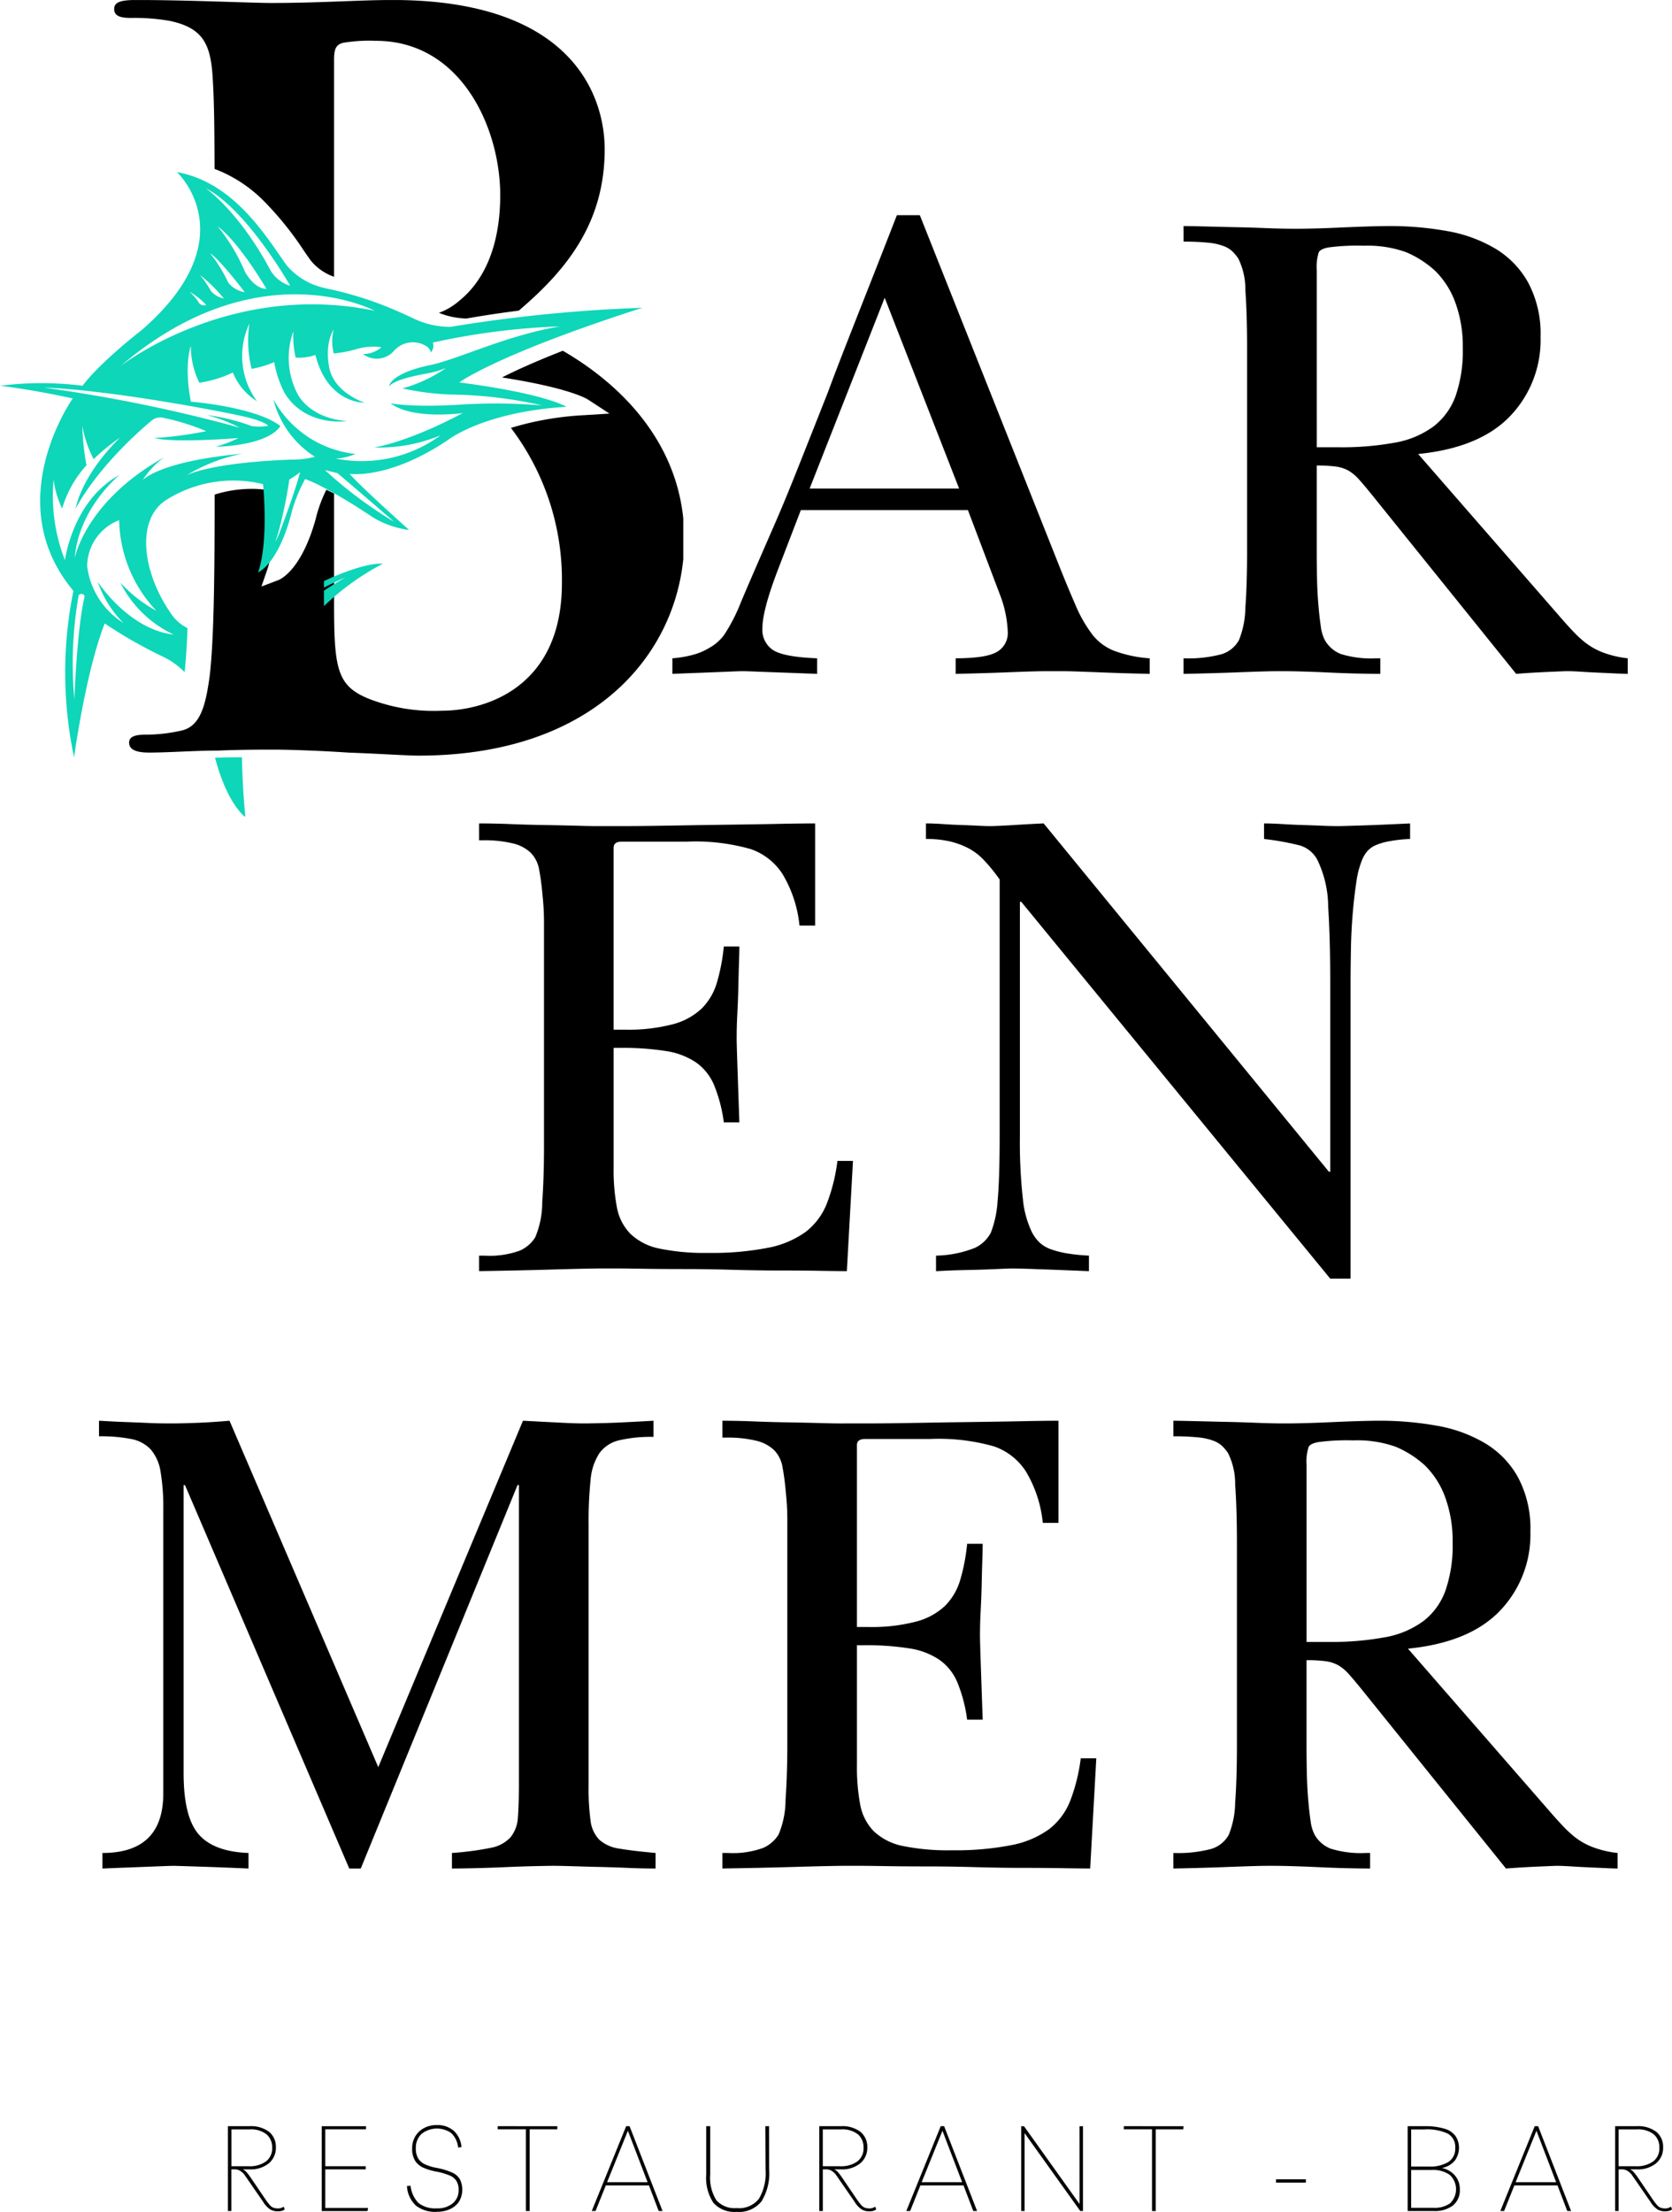
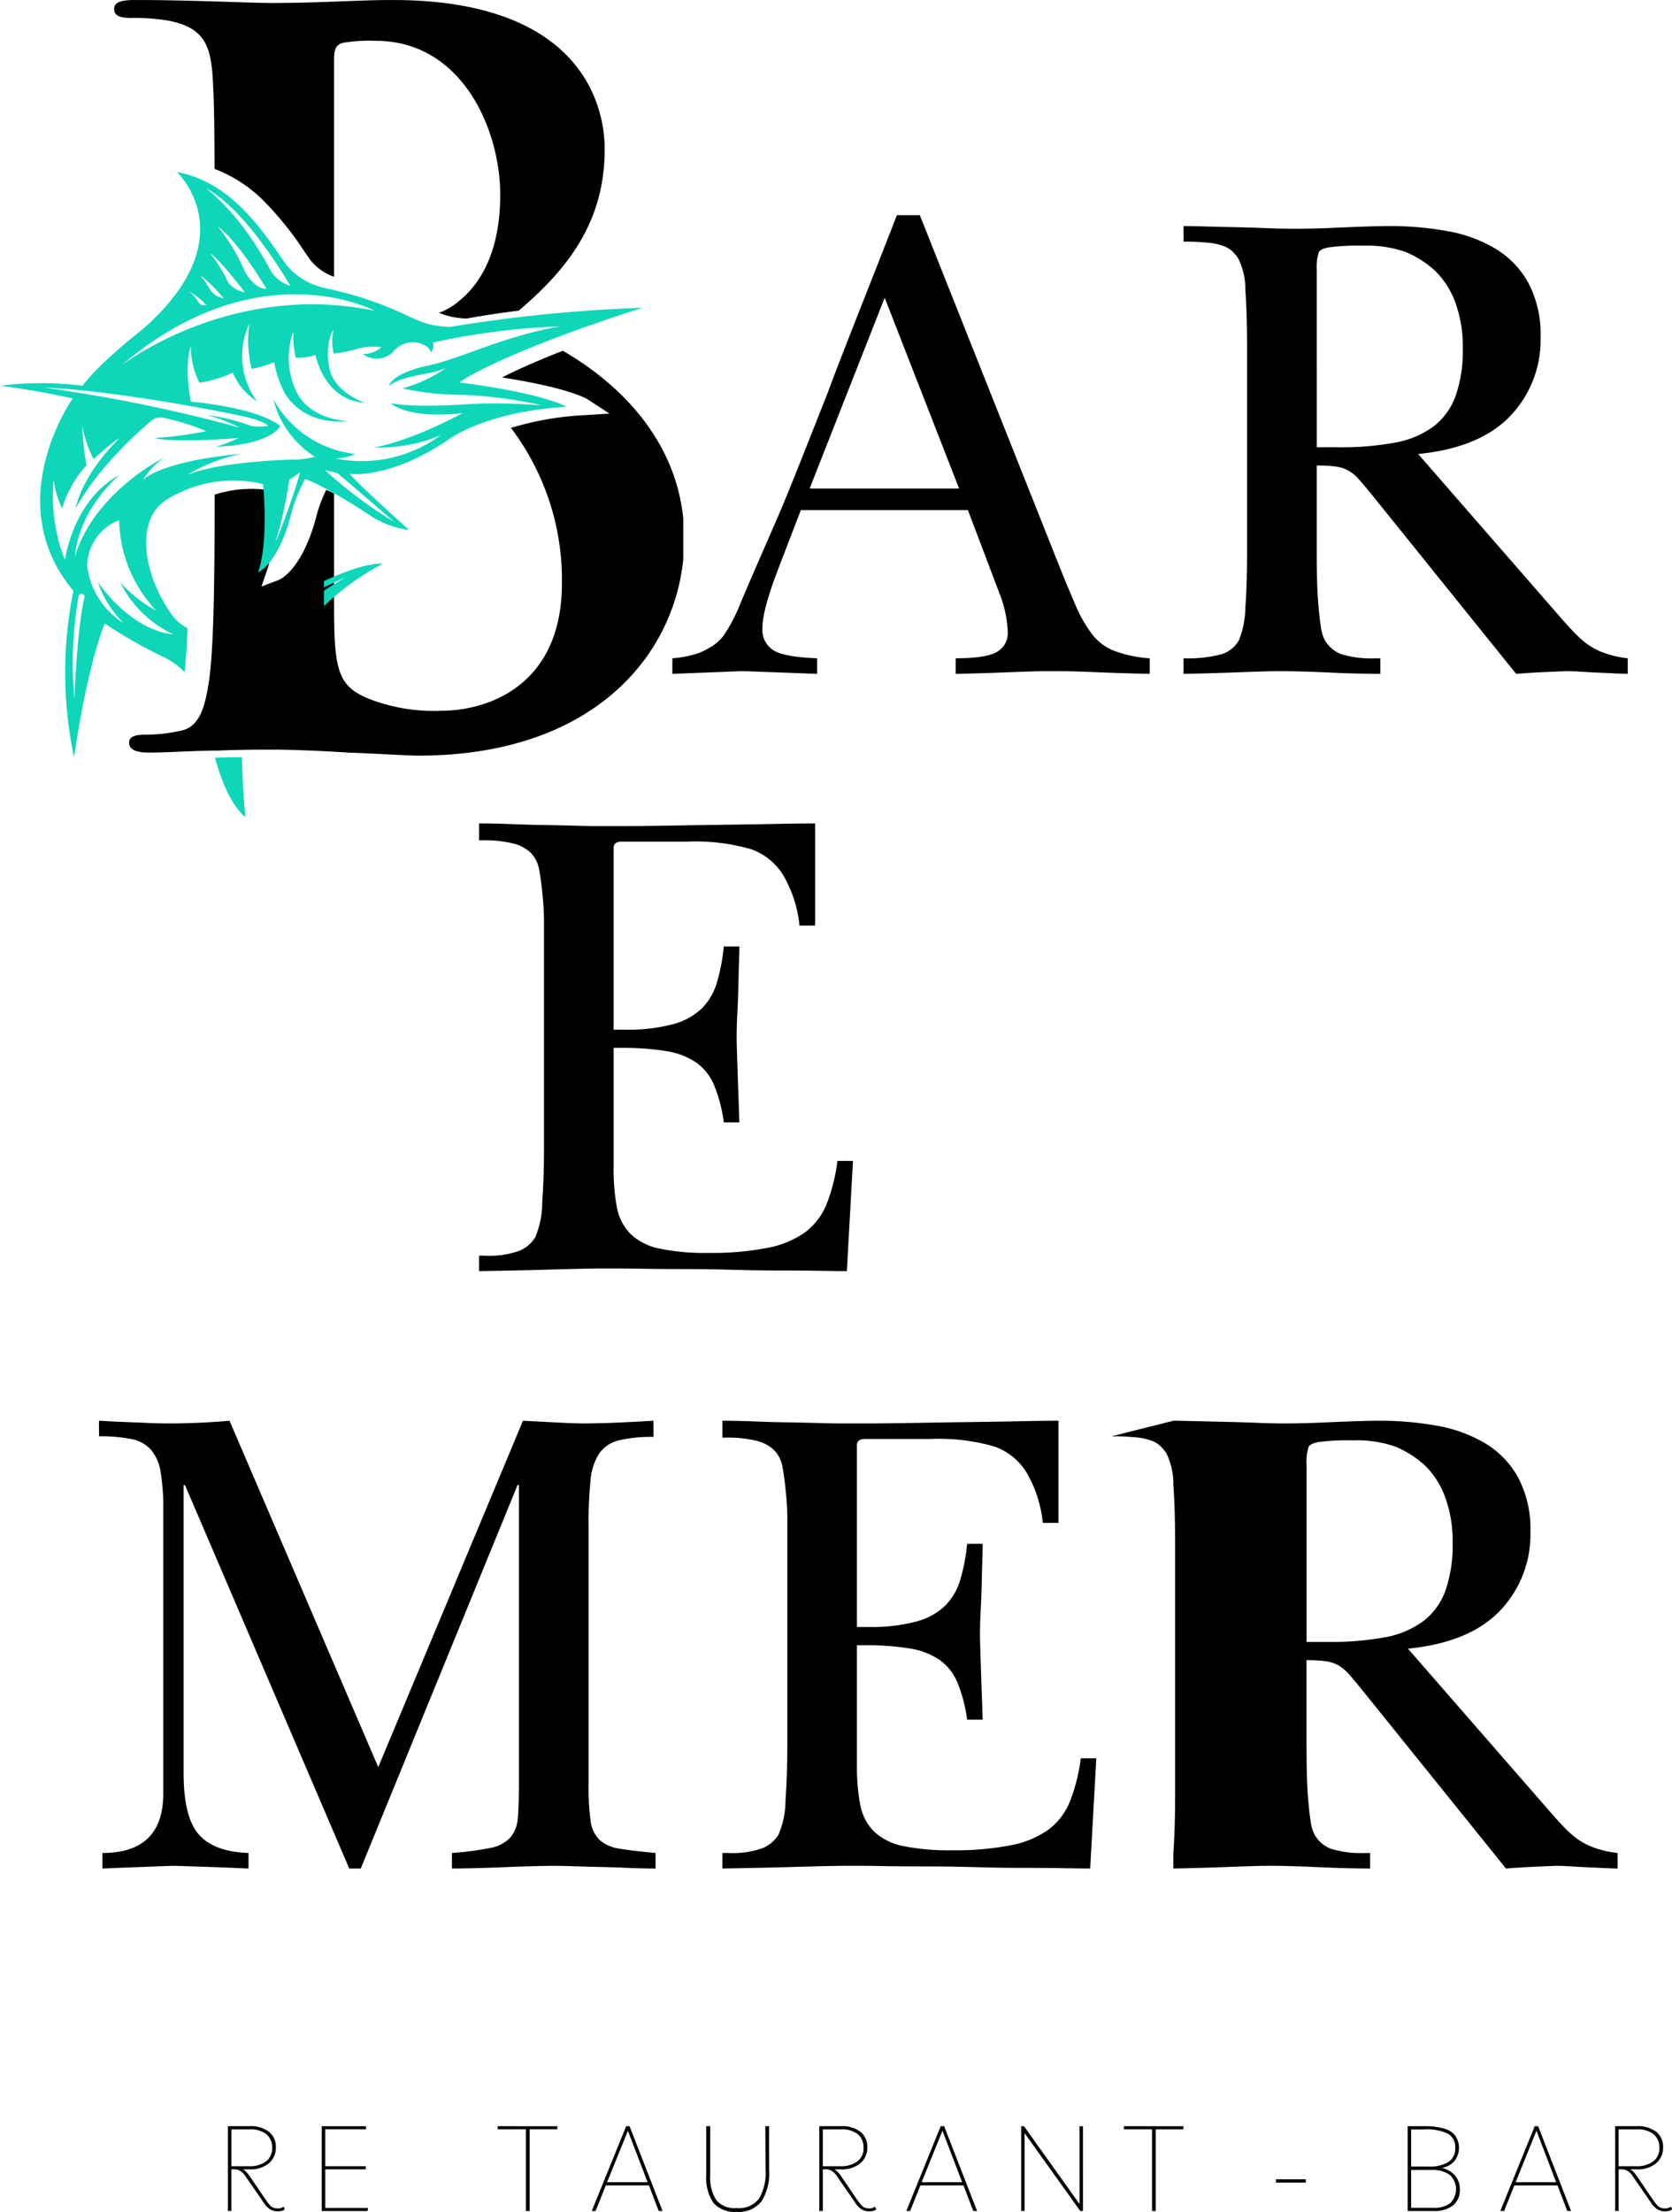
<svg xmlns="http://www.w3.org/2000/svg" width="210.534" height="278.392" viewBox="0 0 210.534 278.392">
  <defs>
    <clipPath id="clip-path">
      <rect id="Rectangle_2" data-name="Rectangle 2" width="210.534" height="278.392" fill="none" />
    </clipPath>
    <clipPath id="clip-path-2">
      <rect id="Rectangle_3" data-name="Rectangle 3" width="72.105" height="95.71" fill="none" />
    </clipPath>
    <clipPath id="clip-path-3">
      <rect id="Rectangle_5" data-name="Rectangle 5" width="81.03" height="81.385" fill="none" />
    </clipPath>
  </defs>
  <g id="Groupe_61" data-name="Groupe 61" transform="translate(-854.733 -186.576)">
    <g id="Groupe_1" data-name="Groupe 1" transform="translate(854.733 186.576)" clip-path="url(#clip-path)">
      <path id="Tracé_1" data-name="Tracé 1" d="M52.85,437.281l.1.339a1.119,1.119,0,0,1-.392.183,2.075,2.075,0,0,1-.47.052,1.911,1.911,0,0,1-.927-.222,3.013,3.013,0,0,1-.914-.965l-2.362-3.42a2.01,2.01,0,0,0-.47-.444,1.3,1.3,0,0,0-.8-.235h-.379v5.247H45.8V427.139h2.715a3.767,3.767,0,0,1,2.48.718,2.406,2.406,0,0,1,.848,1.932,2.523,2.523,0,0,1-.888,2.023,3.6,3.6,0,0,1-2.441.757h-.848a1.257,1.257,0,0,1,.444.313,6.077,6.077,0,0,1,.482.613l1.88,2.767a9.491,9.491,0,0,0,.587.783,1.234,1.234,0,0,0,.47.352,1.75,1.75,0,0,0,.613.091,1.012,1.012,0,0,0,.378-.065c.111-.052.222-.1.326-.143m-4.372-9.737H46.246v4.634H48.4a3.5,3.5,0,0,0,2.193-.6,2.052,2.052,0,0,0,.783-1.735,2.16,2.16,0,0,0-.679-1.658,3.192,3.192,0,0,0-2.219-.64" transform="translate(-17.106 -159.528)" />
      <path id="Tracé_2" data-name="Tracé 2" d="M70.24,427.531H65.11v4.647H70.2v.392H65.11v4.856H70.5l-.078.392H64.666V427.14H70.24Z" transform="translate(-24.152 -159.528)" />
-       <path id="Tracé_3" data-name="Tracé 3" d="M85.528,437.836a3.969,3.969,0,0,1-2.6-.783,3.606,3.606,0,0,1-1.135-2.467l.457-.039a3.583,3.583,0,0,0,1.018,2.193,3.437,3.437,0,0,0,2.284.653,2.978,2.978,0,0,0,2-.627,2.089,2.089,0,0,0,.744-1.684,2.037,2.037,0,0,0-.3-1.175,1.894,1.894,0,0,0-.927-.692,8.711,8.711,0,0,0-1.631-.457,7.582,7.582,0,0,1-1.527-.457,2.442,2.442,0,0,1-1.071-.861,2.826,2.826,0,0,1-.392-1.606,2.917,2.917,0,0,1,.392-1.5,2.861,2.861,0,0,1,1.1-1.044,3.354,3.354,0,0,1,1.606-.378,3.134,3.134,0,0,1,2.115.7,3.089,3.089,0,0,1,.992,2.075l-.418.052a2.913,2.913,0,0,0-.861-1.814,3.121,3.121,0,0,0-3.747.1,2.363,2.363,0,0,0-.717,1.8,2.4,2.4,0,0,0,.313,1.318,2.075,2.075,0,0,0,.914.744,6.337,6.337,0,0,0,1.41.417,8.743,8.743,0,0,1,1.88.561,2.141,2.141,0,0,1,1.018.849,2.957,2.957,0,0,1-.091,2.819,2.652,2.652,0,0,1-1.135.953,3.876,3.876,0,0,1-1.684.34" transform="translate(-30.549 -159.443)" />
      <path id="Tracé_4" data-name="Tracé 4" d="M107.548,427.14l-.026.392H104.05v10.286h-.47V427.531h-3.55v-.392Z" transform="translate(-37.359 -159.528)" />
      <path id="Tracé_5" data-name="Tracé 5" d="M118.929,437.817l4.333-10.677h.431l4.151,10.677h-.483l-1.227-3.224H120.7l-1.293,3.224Zm1.932-3.629h5.1l-2.48-6.474Z" transform="translate(-44.418 -159.529)" />
      <path id="Tracé_6" data-name="Tracé 6" d="M149.378,427.14h.47l.013,5.456a6.705,6.705,0,0,1-.966,4.007,3.623,3.623,0,0,1-3.133,1.318,3.55,3.55,0,0,1-2.911-1.122,5.652,5.652,0,0,1-.913-3.564v-6.1h.5v6.07a5.311,5.311,0,0,0,.783,3.263,3.068,3.068,0,0,0,2.545.979,3.182,3.182,0,0,0,2.819-1.187,6.378,6.378,0,0,0,.823-3.655Z" transform="translate(-53.011 -159.529)" />
      <path id="Tracé_7" data-name="Tracé 7" d="M171.726,437.281l.1.339a1.119,1.119,0,0,1-.392.183,2.075,2.075,0,0,1-.47.052,1.911,1.911,0,0,1-.927-.222,3.013,3.013,0,0,1-.914-.965l-2.362-3.42a2.01,2.01,0,0,0-.47-.444,1.3,1.3,0,0,0-.8-.235h-.379v5.247h-.444V427.139h2.715a3.767,3.767,0,0,1,2.48.718,2.406,2.406,0,0,1,.848,1.932,2.523,2.523,0,0,1-.888,2.023,3.6,3.6,0,0,1-2.441.757h-.848a1.257,1.257,0,0,1,.444.313,6.079,6.079,0,0,1,.482.613l1.88,2.767a9.5,9.5,0,0,0,.587.783,1.234,1.234,0,0,0,.47.352,1.749,1.749,0,0,0,.613.091,1.012,1.012,0,0,0,.378-.065c.111-.052.222-.1.326-.143m-4.372-9.737h-2.232v4.634h2.154a3.5,3.5,0,0,0,2.193-.6,2.052,2.052,0,0,0,.783-1.735,2.16,2.16,0,0,0-.679-1.658,3.192,3.192,0,0,0-2.219-.64" transform="translate(-61.504 -159.528)" />
      <path id="Tracé_8" data-name="Tracé 8" d="M182.148,437.817l4.333-10.677h.431l4.151,10.677h-.483l-1.227-3.224h-5.43l-1.292,3.224Zm1.932-3.629h5.1l-2.48-6.474Z" transform="translate(-68.029 -159.529)" />
      <path id="Tracé_9" data-name="Tracé 9" d="M212.588,427.14h.43v10.677h-.339l-7.009-9.8v9.8h-.43V427.14h.352l7,9.8Z" transform="translate(-76.653 -159.528)" />
      <path id="Tracé_10" data-name="Tracé 10" d="M233.384,427.14l-.026.392h-3.472v10.286h-.47V427.531h-3.55v-.392Z" transform="translate(-84.357 -159.528)" />
      <rect id="Rectangle_1" data-name="Rectangle 1" width="3.759" height="0.418" transform="translate(160.67 274.294)" />
      <path id="Tracé_11" data-name="Tracé 11" d="M282.908,437.816V427.139H285a8.385,8.385,0,0,1,2.584.326,2.564,2.564,0,0,1,1.371.94,2.732,2.732,0,0,1-.131,3.093,2.777,2.777,0,0,1-1.605.9,2.936,2.936,0,0,1,1.658.966,2.558,2.558,0,0,1,.6,1.683,2.463,2.463,0,0,1-.888,2.089,3.754,3.754,0,0,1-2.363.679Zm2.075-10.272h-1.631v4.673h2.18a4.479,4.479,0,0,0,2.506-.574,1.98,1.98,0,0,0,.861-1.776,1.9,1.9,0,0,0-.927-1.788,6.226,6.226,0,0,0-2.989-.535m-1.631,9.868h2.832a3.39,3.39,0,0,0,2.062-.561,2.462,2.462,0,0,0-.039-3.589,3.667,3.667,0,0,0-2.271-.613h-2.584Z" transform="translate(-105.661 -159.528)" />
      <path id="Tracé_12" data-name="Tracé 12" d="M301.529,437.817l4.333-10.677h.431l4.151,10.677h-.483l-1.227-3.224H303.3l-1.293,3.224Zm1.932-3.629h5.1l-2.48-6.474Z" transform="translate(-112.615 -159.529)" />
      <path id="Tracé_13" data-name="Tracé 13" d="M331.669,437.281l.1.339a1.119,1.119,0,0,1-.392.183,2.074,2.074,0,0,1-.47.052,1.911,1.911,0,0,1-.927-.222,3.014,3.014,0,0,1-.914-.965l-2.362-3.42a2.011,2.011,0,0,0-.47-.444,1.3,1.3,0,0,0-.8-.235h-.379v5.247h-.444V427.139h2.715a3.767,3.767,0,0,1,2.48.718,2.406,2.406,0,0,1,.848,1.932,2.523,2.523,0,0,1-.888,2.023,3.6,3.6,0,0,1-2.441.757h-.848a1.258,1.258,0,0,1,.444.313,6.075,6.075,0,0,1,.482.613l1.88,2.767a9.492,9.492,0,0,0,.587.783,1.234,1.234,0,0,0,.47.352,1.75,1.75,0,0,0,.613.091,1.012,1.012,0,0,0,.378-.065c.111-.052.222-.1.326-.143m-4.372-9.737h-2.232v4.634h2.154a3.5,3.5,0,0,0,2.193-.6,2.052,2.052,0,0,0,.783-1.735,2.16,2.16,0,0,0-.678-1.658,3.191,3.191,0,0,0-2.219-.64" transform="translate(-121.24 -159.528)" />
      <path id="Tracé_14" data-name="Tracé 14" d="M166.293,43.229l17.2,43.256q1.278,3.24,2.376,5.756a17.04,17.04,0,0,0,2.219,3.864,6.516,6.516,0,0,0,2.688,1.958,15.888,15.888,0,0,0,4.464.94v1.958q-3.485-.078-5.7-.17c-1.472-.058-2.633-.1-3.485-.13s-1.495-.039-1.919-.039h-2.01c-.392,0-1.028.013-1.906.039s-2.072.072-3.576.13-3.453.118-5.835.17V99q3.838,0,5.2-.809a2.714,2.714,0,0,0,1.358-2.507,14.556,14.556,0,0,0-1.018-4.777L172.349,80.35h-21.04l-2.884,7.505q-1.958,5.106-1.958,7.4a3.035,3.035,0,0,0,1.318,2.689q1.317.891,5.574,1.057v1.958q-4.6-.171-6.775-.248c-1.445-.058-2.31-.091-2.6-.091s-1.1.033-2.467.091-3.485.134-6.382.248V99a13.662,13.662,0,0,0,2.845-.509,7.579,7.579,0,0,0,1.749-.77,5.838,5.838,0,0,0,1.919-1.658,21.953,21.953,0,0,0,2.088-4.047q.676-1.615,1.658-3.876t2.336-5.365q1.37-3.1,3.067-7.362t3.916-9.88q.847-2.3,2.127-5.574t2.559-6.513q1.277-3.236,2.376-6.043t1.631-4.177ZM152.418,77.636H171.24l-9.372-24.016Z" transform="translate(-50.471 -16.145)" />
      <path id="Tracé_15" data-name="Tracé 15" d="M237.867,45.416q.587,0,2.245.039t3.8.091q2.124.039,4.425.13t4.085.078c.34,0,1.048-.013,2.128-.039s2.225-.078,3.446-.131,2.392-.1,3.5-.13,1.856-.039,2.258-.039a40.532,40.532,0,0,1,7.362.64,17.859,17.859,0,0,1,6.043,2.219,11.467,11.467,0,0,1,4.124,4.294,13.689,13.689,0,0,1,1.54,6.813,13.832,13.832,0,0,1-3.837,9.959q-3.828,3.994-11.577,4.764l17.882,20.519q1.184,1.361,1.905,2.089a14.756,14.756,0,0,0,1.162,1.057,8.755,8.755,0,0,0,2.127,1.24,12.568,12.568,0,0,0,3.315.809v1.958c-.229,0-.64-.013-1.24-.039s-1.26-.058-2-.091-1.5-.066-2.3-.118-1.5-.091-2.128-.091c-.167,0-.92.033-2.258.091s-2.708.134-4.125.248L261.7,79.379q-1.018-1.263-1.71-2.036a5.43,5.43,0,0,0-1.358-1.149,4.619,4.619,0,0,0-1.579-.509,17.877,17.877,0,0,0-2.415-.13V86.284q0,1.791.039,3.537t.17,3.277c.085,1.018.186,1.912.3,2.676a5.081,5.081,0,0,0,.509,1.749,4.025,4.025,0,0,0,2,1.749,12.844,12.844,0,0,0,4.477.548h.509v1.958q-1.018,0-2.806-.039c-1.195-.026-2.415-.071-3.668-.13s-2.383-.1-3.407-.13-1.729-.039-2.128-.039h-.979q-.642,0-1.958.039c-.881.026-2.1.071-3.668.13s-3.613.118-6.161.17V99.819a16.28,16.28,0,0,0,4.764-.509,3.748,3.748,0,0,0,2.219-1.788,11.34,11.34,0,0,0,.8-4.046q.22-2.937.222-7.192V60.91q0-4.425-.222-7.44a8.706,8.706,0,0,0-.888-3.968,5.59,5.59,0,0,0-.73-.887,3.27,3.27,0,0,0-1.149-.692,7.429,7.429,0,0,0-1.958-.417,29.485,29.485,0,0,0-3.054-.131ZM254.64,73.257h2.806a36.964,36.964,0,0,0,7.061-.587,11.512,11.512,0,0,0,4.856-2.049,8.45,8.45,0,0,0,2.767-3.837,17.321,17.321,0,0,0,.9-6.043,15.967,15.967,0,0,0-.94-5.7,10.7,10.7,0,0,0-2.558-4.007,12.756,12.756,0,0,0-3.655-2.336,14.411,14.411,0,0,0-5.364-.809,27.151,27.151,0,0,0-4.438.222c-.679.14-1.077.349-1.188.627a6.143,6.143,0,0,0-.248,2.219Z" transform="translate(-88.839 -16.962)" />
      <path id="Tracé_16" data-name="Tracé 16" d="M96.288,165.417q1.865,0,4.124.091t4.425.117q2.163.039,3.994.091t2.858.039h2.728q1.959,0,4.465-.039t5.4-.091q2.9-.039,5.626-.078t5.025-.091q2.295-.038,3.668-.039v12.857h-1.971a15.615,15.615,0,0,0-2.128-6.474,7.8,7.8,0,0,0-3.994-3.146,25.381,25.381,0,0,0-8.093-.94h-8.17q-1.019,0-1.018.77v22.894h1.449a21.943,21.943,0,0,0,5.991-.679,8.328,8.328,0,0,0,3.668-2,7.653,7.653,0,0,0,1.906-3.277,24.063,24.063,0,0,0,.861-4.516h1.958c0,.568-.02,1.318-.053,2.258s-.052,1.938-.078,3.015-.071,2.177-.13,3.289-.078,2.111-.078,3.015q0,.6.078,2.95t.261,7.61h-1.958a18.683,18.683,0,0,0-1.241-4.725,6.6,6.6,0,0,0-2.3-2.846,9.263,9.263,0,0,0-3.785-1.41,34.835,34.835,0,0,0-5.7-.392h-.848v15.076a25.473,25.473,0,0,0,.417,5.025,6.433,6.433,0,0,0,1.71,3.315,7.4,7.4,0,0,0,3.616,1.841,28.009,28.009,0,0,0,6.174.548,36.487,36.487,0,0,0,7.492-.64,11.914,11.914,0,0,0,4.764-2,8.335,8.335,0,0,0,2.676-3.576,22.435,22.435,0,0,0,1.331-5.364h1.958l-.77,13.874q-1.112,0-3.368-.039t-5.065-.039q-2.809,0-6-.091t-6.082-.091q-2.9,0-5.234-.039t-3.616-.039h-1.319c-.541,0-1.422.013-2.65.039s-2.865.072-4.934.131-4.751.117-8.04.169V219.82h.679a11.1,11.1,0,0,0,4.464-.639,4.34,4.34,0,0,0,1.919-1.658,11.3,11.3,0,0,0,.888-4.386q.22-3.2.222-6.853v-28.52a30.965,30.965,0,0,0-.17-3.158c-.114-1.306-.258-2.408-.431-3.316a4.008,4.008,0,0,0-1.057-2.167,4.894,4.894,0,0,0-2.258-1.188,15.189,15.189,0,0,0-3.837-.392h-.418Z" transform="translate(-35.962 -61.78)" />
-       <path id="Tracé_17" data-name="Tracé 17" d="M186.1,165.417c.679,0,1.426.033,2.245.091s1.622.091,2.389.117,1.462.059,2.088.091,1.077.039,1.358.039q.847,0,2.937-.131c1.39-.085,2.656-.157,3.8-.209l35.92,43.843h.17V185.6q0-5.7-.261-9.7a13.742,13.742,0,0,0-1.357-5.887,3.721,3.721,0,0,0-2.219-1.827,35.224,35.224,0,0,0-4.5-.809v-1.958c.737,0,1.559.033,2.467.091s1.791.091,2.636.117,1.661.059,2.428.091,1.377.039,1.841.039q.416,0,2.846-.078t6.174-.261v1.958a17.941,17.941,0,0,0-2.689.3,7.569,7.569,0,0,0-1.7.509,2.959,2.959,0,0,0-1.031.77,4.037,4.037,0,0,0-.627,1.057,11.527,11.527,0,0,0-.731,2.859q-.289,1.909-.47,4.164t-.209,4.555q-.039,2.3-.039,3.916v37.212h-2.558L198.1,175.285h-.17v29.381a64.9,64.9,0,0,0,.378,8.053,12.224,12.224,0,0,0,1.162,4.2,4.89,4.89,0,0,0,.966,1.279,4.114,4.114,0,0,0,1.37.809,11.3,11.3,0,0,0,1.958.509,22.551,22.551,0,0,0,2.859.3v1.958q-4.1-.171-6.357-.247c-1.5-.059-2.646-.091-3.446-.091-.114,0-.47.013-1.07.039s-1.328.059-2.206.091-1.873.052-2.976.078-2.173.078-3.2.13V219.82a14.014,14.014,0,0,0,4.894-.979,4.343,4.343,0,0,0,2.011-1.919,13.263,13.263,0,0,0,.848-3.994q.259-2.726.261-8.262V172.478a21.763,21.763,0,0,0-1.971-2.428,7.48,7.48,0,0,0-2-1.527,10.171,10.171,0,0,0-2.336-.848,13.2,13.2,0,0,0-2.976-.3Z" transform="translate(-69.506 -61.78)" />
      <path id="Tracé_18" data-name="Tracé 18" d="M19.9,285.416c.966.052,1.788.1,2.467.13l2.049.078c.679.026,1.387.059,2.128.091s1.619.039,2.637.039c.737,0,1.788-.026,3.145-.078s2.7-.147,4.007-.261l18.73,43.6,18.221-43.6q3.236.171,5.065.261t2.936.078q.166,0,2.036-.039t6.4-.3v2.036a17.489,17.489,0,0,0-4.347.431,4.25,4.25,0,0,0-2.467,1.618,7.231,7.231,0,0,0-1.11,3.368,51.382,51.382,0,0,0-.248,5.652v32.788a30.388,30.388,0,0,0,.248,4.464,4.1,4.1,0,0,0,1.11,2.389,4.756,4.756,0,0,0,2.506,1.109q1.669.289,4.568.548v1.958c-1.194,0-2.46-.033-3.8-.091s-2.594-.091-3.785-.118-2.258-.065-3.2-.091-1.6-.039-2-.039-1.2.013-2.388.039-2.46.072-3.824.131-2.689.1-3.968.13-2.163.039-2.675.039v-1.958a37.735,37.735,0,0,0,4.856-.639,4.5,4.5,0,0,0,2.506-1.319,4.294,4.294,0,0,0,.94-2.506q.127-1.576.13-4.216v-37.63h-.17L52.859,341.776H51.411L30.723,293.509h-.17v36.26q0,5.535,1.906,7.714t6.265,2.336v1.958q-3.838-.171-6.435-.247c-1.733-.059-2.738-.091-3.015-.091s-1.171.033-2.65.091-3.57.133-6.292.247v-1.958q7.661,0,7.662-7.492V296.563a26.808,26.808,0,0,0-.34-4.712,5.6,5.6,0,0,0-1.24-2.819,4.52,4.52,0,0,0-2.467-1.318,19.875,19.875,0,0,0-4.046-.34Z" transform="translate(-7.433 -106.597)" />
      <path id="Tracé_19" data-name="Tracé 19" d="M145.192,285.416q1.865,0,4.124.091t4.425.117q2.163.04,3.994.091t2.858.039h2.728q1.959,0,4.465-.039t5.4-.091q2.9-.038,5.625-.078t5.025-.091q2.295-.039,3.668-.039v12.857h-1.971a15.615,15.615,0,0,0-2.128-6.474,7.8,7.8,0,0,0-3.994-3.146,25.382,25.382,0,0,0-8.093-.94h-8.17q-1.019,0-1.018.77v22.894h1.449a21.945,21.945,0,0,0,5.991-.679,8.329,8.329,0,0,0,3.668-2,7.653,7.653,0,0,0,1.906-3.277,24.064,24.064,0,0,0,.861-4.516h1.958c0,.568-.02,1.318-.053,2.258s-.052,1.938-.078,3.016-.071,2.177-.13,3.289-.078,2.111-.078,3.015q0,.6.078,2.95t.261,7.61h-1.958a18.683,18.683,0,0,0-1.241-4.725,6.6,6.6,0,0,0-2.3-2.846,9.264,9.264,0,0,0-3.785-1.41,34.837,34.837,0,0,0-5.7-.392h-.848V328.75a25.474,25.474,0,0,0,.417,5.025,6.432,6.432,0,0,0,1.71,3.315,7.4,7.4,0,0,0,3.616,1.841,28.012,28.012,0,0,0,6.174.548,36.488,36.488,0,0,0,7.492-.64,11.914,11.914,0,0,0,4.764-2,8.334,8.334,0,0,0,2.676-3.576,22.433,22.433,0,0,0,1.331-5.364h1.958l-.77,13.874q-1.112,0-3.368-.039t-5.065-.039q-2.809,0-6-.091t-6.082-.091q-2.9,0-5.234-.039t-3.616-.039h-1.319c-.541,0-1.422.013-2.65.039s-2.865.072-4.934.131-4.751.117-8.04.169v-1.958h.679a11.1,11.1,0,0,0,4.464-.639,4.34,4.34,0,0,0,1.919-1.658,11.3,11.3,0,0,0,.888-4.386q.22-3.2.222-6.853v-28.52a30.961,30.961,0,0,0-.17-3.158c-.114-1.306-.258-2.408-.431-3.316a4.008,4.008,0,0,0-1.057-2.166,4.894,4.894,0,0,0-2.258-1.188,15.188,15.188,0,0,0-3.837-.392h-.418Z" transform="translate(-54.226 -106.597)" />
-       <path id="Tracé_20" data-name="Tracé 20" d="M235.82,285.416q.587,0,2.245.039t3.8.091q2.124.038,4.424.13t4.086.078c.34,0,1.048-.013,2.128-.039s2.225-.078,3.446-.131,2.392-.1,3.5-.13,1.856-.039,2.258-.039a40.535,40.535,0,0,1,7.362.64,17.859,17.859,0,0,1,6.043,2.219,11.467,11.467,0,0,1,4.124,4.294,13.689,13.689,0,0,1,1.54,6.813,13.832,13.832,0,0,1-3.837,9.959q-3.828,3.994-11.577,4.764l17.882,20.519q1.184,1.361,1.905,2.089a14.73,14.73,0,0,0,1.162,1.057,8.754,8.754,0,0,0,2.127,1.24,12.568,12.568,0,0,0,3.316.81v1.958c-.229,0-.64-.013-1.24-.039s-1.26-.058-2-.091-1.5-.066-2.3-.118-1.5-.091-2.128-.091c-.167,0-.92.033-2.258.091s-2.708.134-4.125.248l-18.051-22.4q-1.018-1.263-1.71-2.036a5.431,5.431,0,0,0-1.358-1.149,4.618,4.618,0,0,0-1.579-.509,17.863,17.863,0,0,0-2.415-.13v10.729q0,1.791.039,3.537t.17,3.277c.085,1.018.186,1.912.3,2.676a5.083,5.083,0,0,0,.509,1.749,4.025,4.025,0,0,0,2,1.749,12.843,12.843,0,0,0,4.477.548h.509v1.958q-1.018,0-2.806-.039c-1.195-.026-2.415-.071-3.668-.13s-2.383-.1-3.407-.13-1.729-.039-2.128-.039h-.979q-.642,0-1.958.039c-.882.026-2.1.071-3.668.13s-3.613.118-6.161.17v-1.958a16.281,16.281,0,0,0,4.764-.509,3.748,3.748,0,0,0,2.219-1.788,11.34,11.34,0,0,0,.8-4.046q.22-2.937.222-7.192V300.91q0-4.425-.222-7.44a8.707,8.707,0,0,0-.888-3.968,5.59,5.59,0,0,0-.731-.887,3.271,3.271,0,0,0-1.149-.692,7.43,7.43,0,0,0-1.958-.417,29.486,29.486,0,0,0-3.054-.131Zm16.773,27.841H255.4a36.961,36.961,0,0,0,7.062-.587,11.512,11.512,0,0,0,4.856-2.049,8.45,8.45,0,0,0,2.767-3.837,17.321,17.321,0,0,0,.9-6.043,15.968,15.968,0,0,0-.94-5.7,10.7,10.7,0,0,0-2.558-4.007,12.755,12.755,0,0,0-3.655-2.336,14.411,14.411,0,0,0-5.364-.809,27.151,27.151,0,0,0-4.438.222c-.679.14-1.077.349-1.188.627a6.143,6.143,0,0,0-.248,2.219Z" transform="translate(-88.074 -106.597)" />
+       <path id="Tracé_20" data-name="Tracé 20" d="M235.82,285.416q.587,0,2.245.039t3.8.091q2.124.038,4.424.13t4.086.078c.34,0,1.048-.013,2.128-.039s2.225-.078,3.446-.131,2.392-.1,3.5-.13,1.856-.039,2.258-.039a40.535,40.535,0,0,1,7.362.64,17.859,17.859,0,0,1,6.043,2.219,11.467,11.467,0,0,1,4.124,4.294,13.689,13.689,0,0,1,1.54,6.813,13.832,13.832,0,0,1-3.837,9.959q-3.828,3.994-11.577,4.764l17.882,20.519q1.184,1.361,1.905,2.089a14.73,14.73,0,0,0,1.162,1.057,8.754,8.754,0,0,0,2.127,1.24,12.568,12.568,0,0,0,3.316.81v1.958c-.229,0-.64-.013-1.24-.039s-1.26-.058-2-.091-1.5-.066-2.3-.118-1.5-.091-2.128-.091c-.167,0-.92.033-2.258.091s-2.708.134-4.125.248l-18.051-22.4q-1.018-1.263-1.71-2.036a5.431,5.431,0,0,0-1.358-1.149,4.618,4.618,0,0,0-1.579-.509,17.863,17.863,0,0,0-2.415-.13v10.729q0,1.791.039,3.537t.17,3.277c.085,1.018.186,1.912.3,2.676a5.083,5.083,0,0,0,.509,1.749,4.025,4.025,0,0,0,2,1.749,12.843,12.843,0,0,0,4.477.548h.509v1.958q-1.018,0-2.806-.039c-1.195-.026-2.415-.071-3.668-.13s-2.383-.1-3.407-.13-1.729-.039-2.128-.039h-.979q-.642,0-1.958.039c-.882.026-2.1.071-3.668.13s-3.613.118-6.161.17v-1.958q.22-2.937.222-7.192V300.91q0-4.425-.222-7.44a8.707,8.707,0,0,0-.888-3.968,5.59,5.59,0,0,0-.731-.887,3.271,3.271,0,0,0-1.149-.692,7.43,7.43,0,0,0-1.958-.417,29.486,29.486,0,0,0-3.054-.131Zm16.773,27.841H255.4a36.961,36.961,0,0,0,7.062-.587,11.512,11.512,0,0,0,4.856-2.049,8.45,8.45,0,0,0,2.767-3.837,17.321,17.321,0,0,0,.9-6.043,15.968,15.968,0,0,0-.94-5.7,10.7,10.7,0,0,0-2.558-4.007,12.755,12.755,0,0,0-3.655-2.336,14.411,14.411,0,0,0-5.364-.809,27.151,27.151,0,0,0-4.438.222c-.679.14-1.077.349-1.188.627a6.143,6.143,0,0,0-.248,2.219Z" transform="translate(-88.074 -106.597)" />
    </g>
    <g id="Groupe_4" data-name="Groupe 4" transform="translate(868.665 186.58)">
      <g id="Groupe_3" data-name="Groupe 3" clip-path="url(#clip-path-2)">
        <path id="Tracé_21" data-name="Tracé 21" d="M79.45,44.143c-2.421.95-4.268,1.749-5.632,2.379-.793.369-1.469.695-2.036.986,8.341,1.3,10.592,2.63,10.843,2.793l2.689,1.756-3.2.2a38.35,38.35,0,0,0-9.209,1.6A31.619,31.619,0,0,1,79.323,73.42c0,13.03-9.521,16.035-15.16,16.035a22.513,22.513,0,0,1-9.143-1.5c-3.511-1.426-4.236-3.233-4.363-9.212-.016-.851-.023-1.785-.023-2.816V62.114c-.388-.2-.712-.35-.972-.47a17.236,17.236,0,0,0-1.335,3.648l-.009.056L48.3,65.4c-1.791,6.357-4.408,7.512-4.7,7.623l-2.111.8.734-2.135c1.018-2.966.767-8.014.627-9.9a12.816,12.816,0,0,0-2.608-.257,15.5,15.5,0,0,0-4.646.721c0,6.135-.029,11.669-.183,16.1-.095,2.685-.232,4.963-.44,6.725-.1.724-.205,1.413-.33,2.056-.5,2.588-1.3,4.435-3.306,4.836a20.423,20.423,0,0,1-4.51.5c-1.5,0-2,.378-2,1,0,.875.875,1.253,2.506,1.253,2.506,0,5.763-.251,8.644-.251l.5-.019c2.268-.085,4.353-.1,5.756-.1.333,0,.63,0,.881,0,1.88,0,5.639.127,9.4.378,3.632.124,7.267.375,8.768.375,23.053,0,33.453-13.907,33.453-27.312,0-11.17-7.276-18.994-15.284-23.638M29.962,2.633c4.134.878,5.136,2.881,5.387,7.14.16,2.594.219,4.976.238,11.486a17.418,17.418,0,0,1,6.132,3.968,40.436,40.436,0,0,1,5.169,6.409c.281.4.544.786.793,1.132a6.557,6.557,0,0,0,2.953,2.069V7.518c0-1.377.251-1.88,1.129-2.131a20.448,20.448,0,0,1,4.131-.248c10.775,0,15.663,11.023,15.663,19.419,0,6.138-1.88,10.648-5.136,13.281a8.151,8.151,0,0,1-2.581,1.534,9.784,9.784,0,0,0,3.4.714h.091c2.177-.388,4.4-.714,6.565-.992C79.907,33.979,84.71,28.072,84.71,18.8,84.71,12.155,80.7,0,58.025,0,53.766,0,48.878.375,42.74.375,40.234.375,32.341,0,25.7,0c-1.876,0-2.754.251-2.754,1.129s.751,1.129,2.131,1.129a25.715,25.715,0,0,1,4.885.375" transform="translate(-22.502 -0.004)" />
      </g>
    </g>
    <g id="Groupe_8" data-name="Groupe 8" transform="translate(854.733 207.943)">
      <g id="Groupe_7" data-name="Groupe 7" clip-path="url(#clip-path-3)">
        <path id="Tracé_23" data-name="Tracé 23" d="M58.015,60.936c.13-.091.362-.238.708-.444,2.029-1.194,8.066-4.314,22.192-8.84a187.927,187.927,0,0,0-24.164,2.4,10.663,10.663,0,0,1-4.725-1.09l-.606-.278c-.33-.153-.66-.3-1-.454a44.613,44.613,0,0,0-9.153-2.979s-.17-.033-.45-.108l-.085-.019A8.65,8.65,0,0,1,36.115,46.3c-2.526-3.54-6.6-10.439-13.806-11.725,0,0,8.9,8.246-4.383,19.833,0,0-5.273,4.066-7.505,7.055a41.346,41.346,0,0,0-10.354,0s4.326.532,9.12,1.6c0,0-9.286,13.04.082,24.216a51.682,51.682,0,0,0,.081,20.956s1.481-10.846,3.864-16.848a58.1,58.1,0,0,0,7.273,4.151,9.655,9.655,0,0,1,2.784,1.971c.157-1.439.278-3.26.366-5.54A5.32,5.32,0,0,1,21.6,90.2c-3.615-5.136-4.561-11.874-.617-14.38a15.852,15.852,0,0,1,12.165-1.974s.738,7.15-.616,11.1c0,0,2.355-.891,4.052-6.918a19.346,19.346,0,0,1,1.863-4.82s2.519.793,8.495,4.794a11.733,11.733,0,0,0,4.6,1.615s-5.782-5.149-7.505-7.065c0,0,4.931.764,12.41-4.275,0,0,4.49-3.534,14.9-4.163,0,0-2.522-1.645-13.48-3.067,0,0,.046-.036.147-.1M36.565,48.878a4.01,4.01,0,0,1-1.027-.466A4.269,4.269,0,0,1,34,46.784c-3.857-7.2-7.946-10.093-8.073-10.181,5.2,2.685,10.638,12.275,10.638,12.275M27.432,41.4c2.715,2,6.142,7.867,6.142,7.867-1.592,0-2.715-2.173-2.715-2.173A23.594,23.594,0,0,0,27.432,41.4m3.411,8.285a3.256,3.256,0,0,1-2.083-1.22,18.354,18.354,0,0,0-2.271-3.668c1.2.741,4.354,4.888,4.354,4.888m-2.628.793a2.813,2.813,0,0,1-1.631-.943,11.968,11.968,0,0,0-1.4-2.029,19.419,19.419,0,0,1,3.028,2.972M26,51.31a1.1,1.1,0,0,1-.564-.013.627.627,0,0,1-.375-.3,6.27,6.27,0,0,0-1.195-1.38A8.538,8.538,0,0,1,26,51.31m21.193.714c-18.038-3.736-31.622,6.68-31.981,6.957C32.526,44.2,47.2,52.024,47.2,52.024M5.517,61.693c8.576.3,23.42,3.175,25.736,3.765,2.262.578,2.536,1.054,2.536,1.054a7.491,7.491,0,0,1-2.042.036,25.386,25.386,0,0,0-5.679-1.393A19.723,19.723,0,0,1,30.2,66.738,192.851,192.851,0,0,0,5.517,61.693m3.878,39.268a49.174,49.174,0,0,1,.535-13.108.421.421,0,0,1,.734.049l.026.055c-.986,4-1.3,13-1.3,13M19.709,89.785a17.356,17.356,0,0,1-4.539-3.554A14.325,14.325,0,0,0,21.9,92.784c-5.71-.656-9.574-6.657-9.574-6.657a13.478,13.478,0,0,0,3.247,5.2A9.9,9.9,0,0,1,11,84.176a6.256,6.256,0,0,1,4.027-5.792,17.048,17.048,0,0,0,4.686,11.4m15.306-9.313a4.826,4.826,0,0,1-.345.61c.019-.049.114-.278.254-.63a57.035,57.035,0,0,0,1.531-7.185,10.558,10.558,0,0,0,1.354-.927c-.544,2.144-2.144,6.5-2.794,8.132m14.639-1.88a53.468,53.468,0,0,1-8.723-6.516l1.583.388c3.019,2.549,7.14,6.129,7.14,6.129M68.277,63.938a70.816,70.816,0,0,0-10.547-.081c-6.079.355-8.425-.177-8.517-.189,2.731,2.121,9.078,1.237,9.078,1.237-7.12,3.782-11.163,4.324-11.163,4.324A20,20,0,0,0,55.5,67.7a16.778,16.778,0,0,1-13.219,2.924,6.857,6.857,0,0,0,2.494-.578,13.4,13.4,0,0,1-10.328-6.875,12.06,12.06,0,0,0,5.234,7.234,11.3,11.3,0,0,1-3.041.356c-9.976.388-12.879,1.843-13.167,2a21.529,21.529,0,0,1,7.041-2.738c-10.393.94-12.5,3.292-12.53,3.329a10.68,10.68,0,0,1,2.7-2.872C10.983,75.894,9.5,82.838,9.436,83.158c.493-6.236,5.482-10.318,5.626-10.462C9.163,75.9,8.2,83.415,8.2,83.415A22.156,22.156,0,0,1,6.777,73.28a11.851,11.851,0,0,0,1.071,3.645,13.935,13.935,0,0,1,3.067-5.453,31.141,31.141,0,0,1-.523-4.96,14.449,14.449,0,0,0,1.426,4.193,25.037,25.037,0,0,1,3.316-2.712c-4.96,4.9-5.567,8.863-5.59,8.928,3.289-6,9.492-11,9.492-11a1.7,1.7,0,0,1,1.328-.467,28.889,28.889,0,0,1,5.628,1.726,47.182,47.182,0,0,1-6.532.865c2.591.656,10.6,0,10.6,0a19.312,19.312,0,0,1-2.875,1.11c7.149-.287,8.135-2.63,8.135-2.63-3.166-2.424-11.259-3.054-11.259-3.054-.907-4.711,0-7.016,0-7.016a10.317,10.317,0,0,0,1.067,4.631,15.054,15.054,0,0,0,4.22-1.286,7.612,7.612,0,0,0,3.038,3.616,9.6,9.6,0,0,1-.955-9.78,14.651,14.651,0,0,0,.274,5.7,12.576,12.576,0,0,0,2.848-.848,13.154,13.154,0,0,0,1.371,4c2.712,4.216,7.779,3.423,7.779,3.423-4.943-.4-6.271-3.534-6.271-3.534a9.813,9.813,0,0,1-.466-7.766,12.116,12.116,0,0,0,.287,3.306,6.223,6.223,0,0,0,2.486-.326c1.561,6.164,6.184,6,6.184,6s-3.821-1.23-4.438-4.4c-.61-3.126.536-4.767.564-4.807a5.99,5.99,0,0,0,0,3.019,15.439,15.439,0,0,0,2.907-.564,7.423,7.423,0,0,1,3.1-.226,3.466,3.466,0,0,1-2.33.858A2.876,2.876,0,0,0,49.693,57a3.185,3.185,0,0,1,3.873-.6,1.4,1.4,0,0,1,.721.861,1.271,1.271,0,0,0,.244-1.234,88.645,88.645,0,0,1,16-2.033c-6.82,1.152-12.808,4.138-16.361,4.875C49.119,59.921,49,61.543,49,61.543c.767-.891,3.6-1.4,4.96-1.658a11.123,11.123,0,0,0,2.233-.656A18.135,18.135,0,0,1,50.691,61.8a34.747,34.747,0,0,0,5.972.767,55.036,55.036,0,0,1,11.614,1.367M40.817,86.045v.819c1.632-.826,2.656-1.253,2.722-1.279-.878.483-1.805,1.064-2.722,1.677V89.2a32.074,32.074,0,0,1,7.408-5.332s-1.972-.342-7.408,2.177M27.1,108.28c.731,2.757,1.947,5.841,3.827,7.515,0,0-.355-3.286-.44-7.571-1.2.007-2.319.026-3.386.056" transform="translate(-0.025 -34.279)" fill="#0ed6b8" />
      </g>
    </g>
  </g>
</svg>